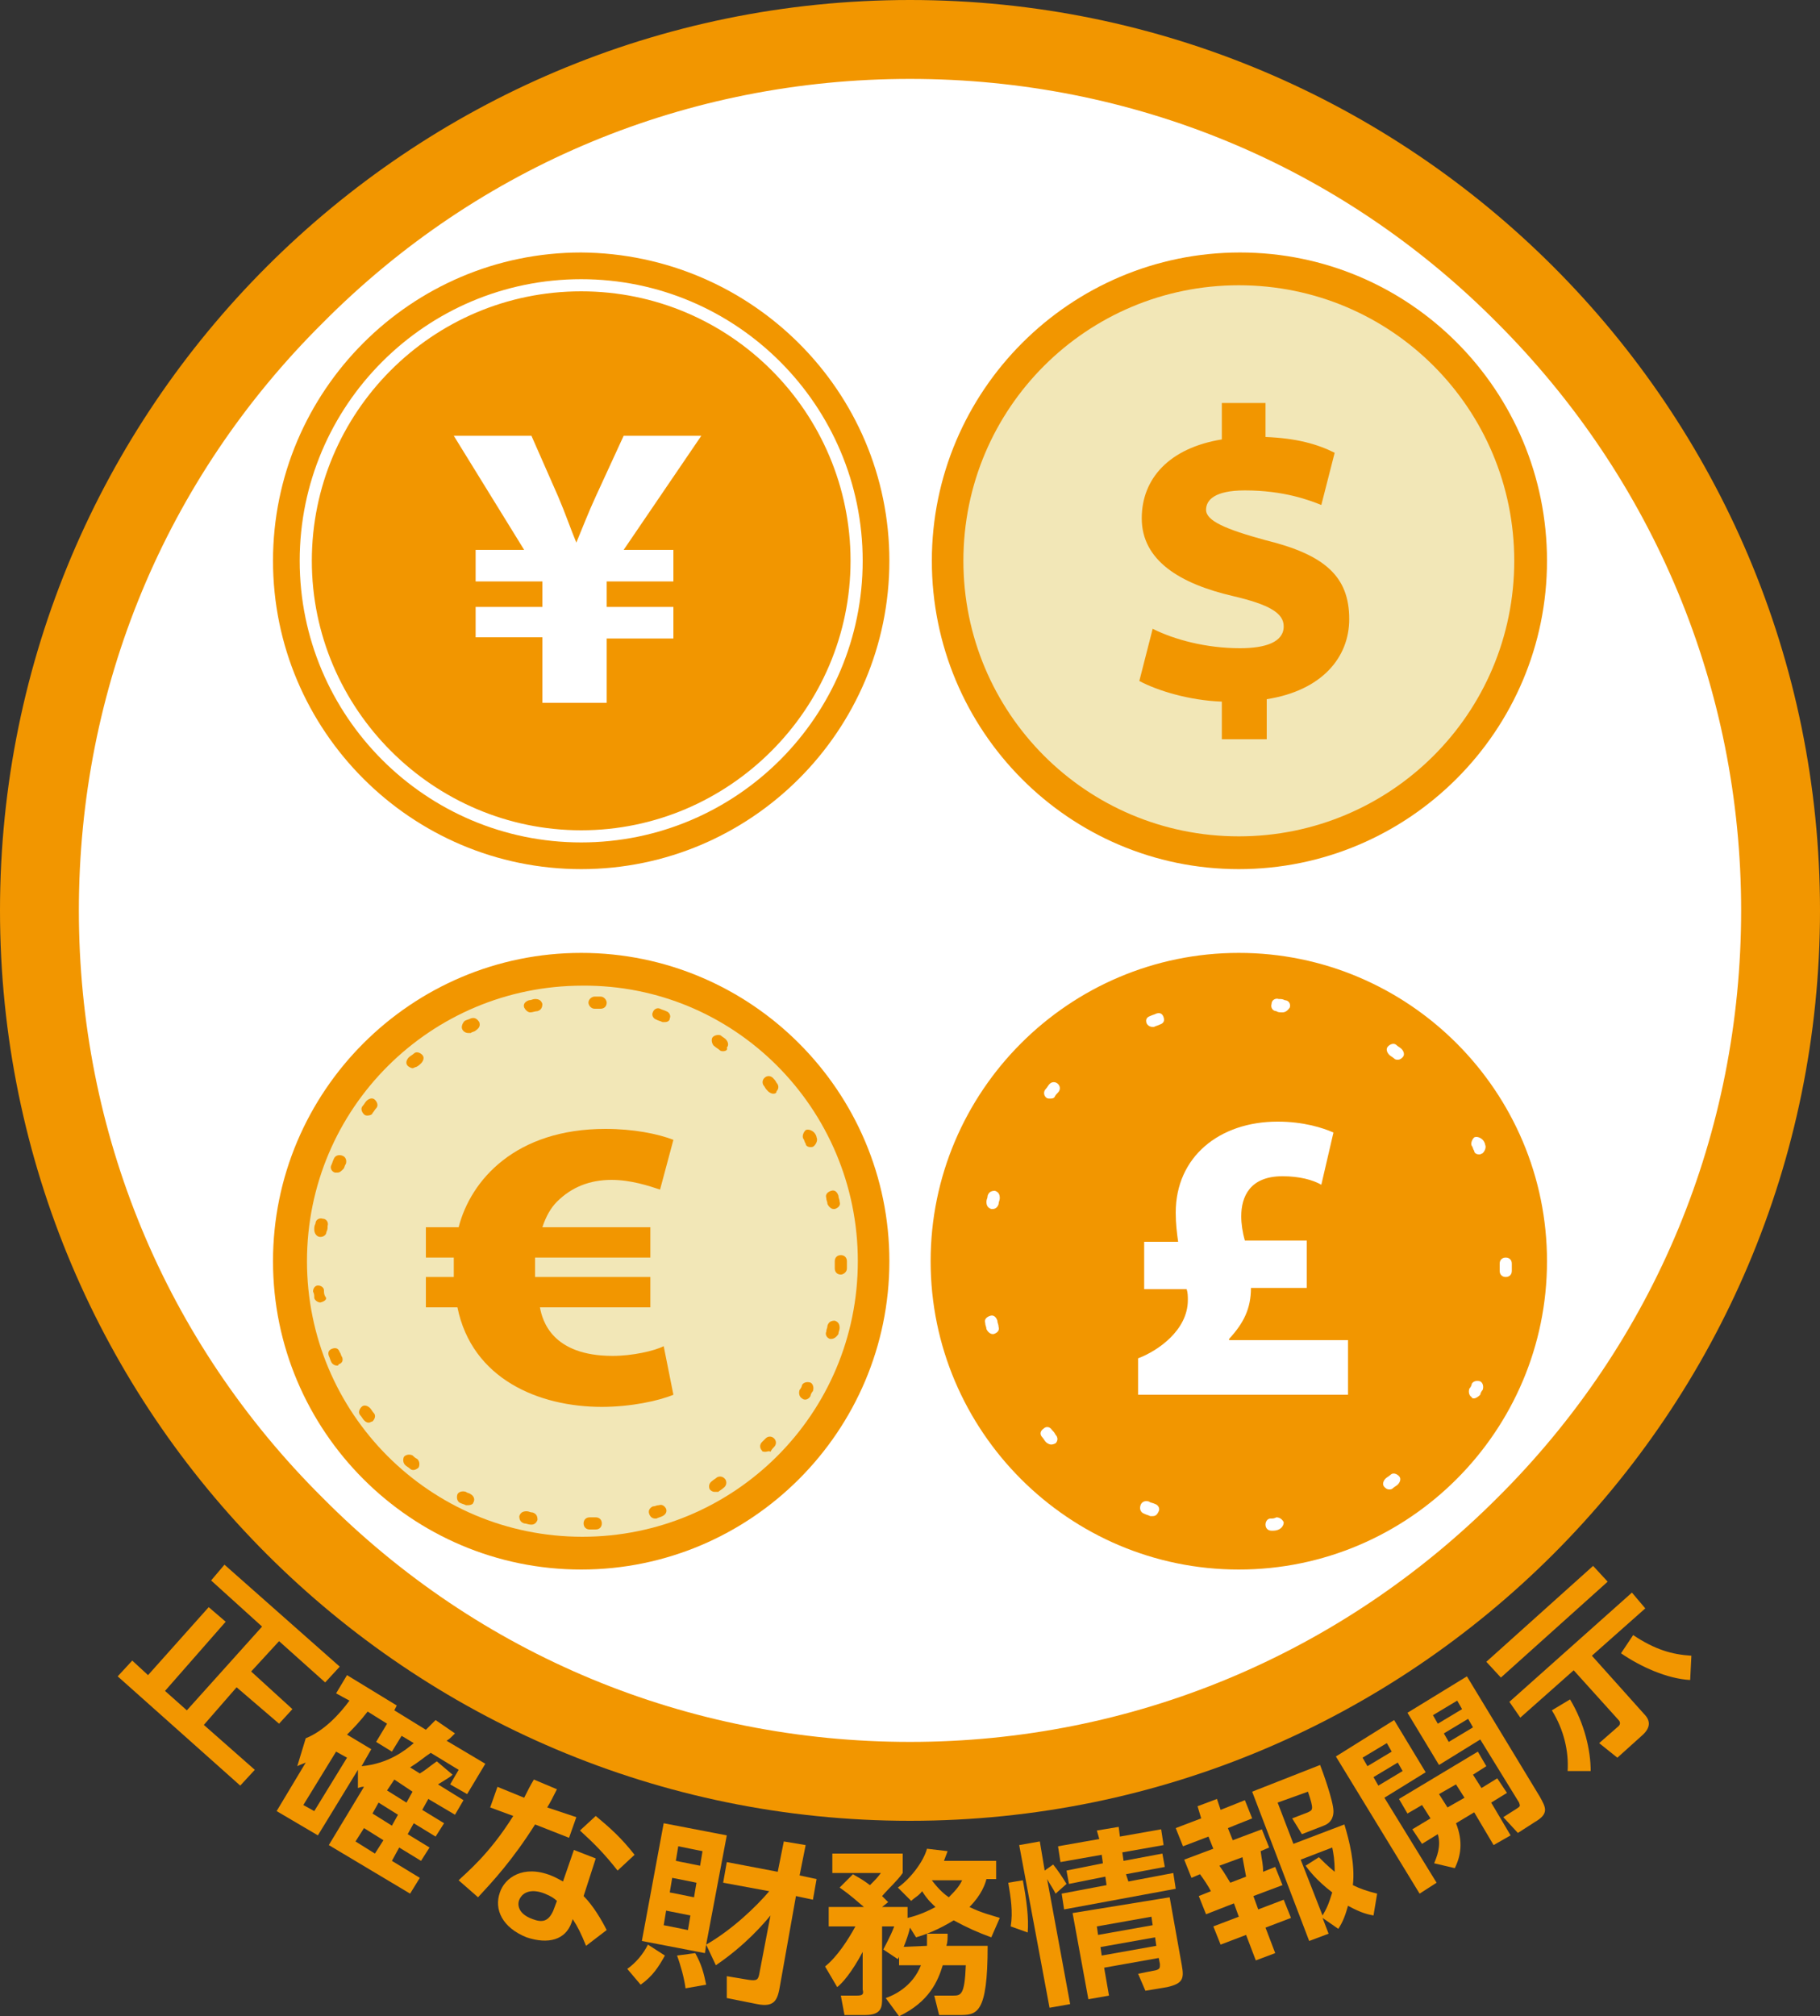
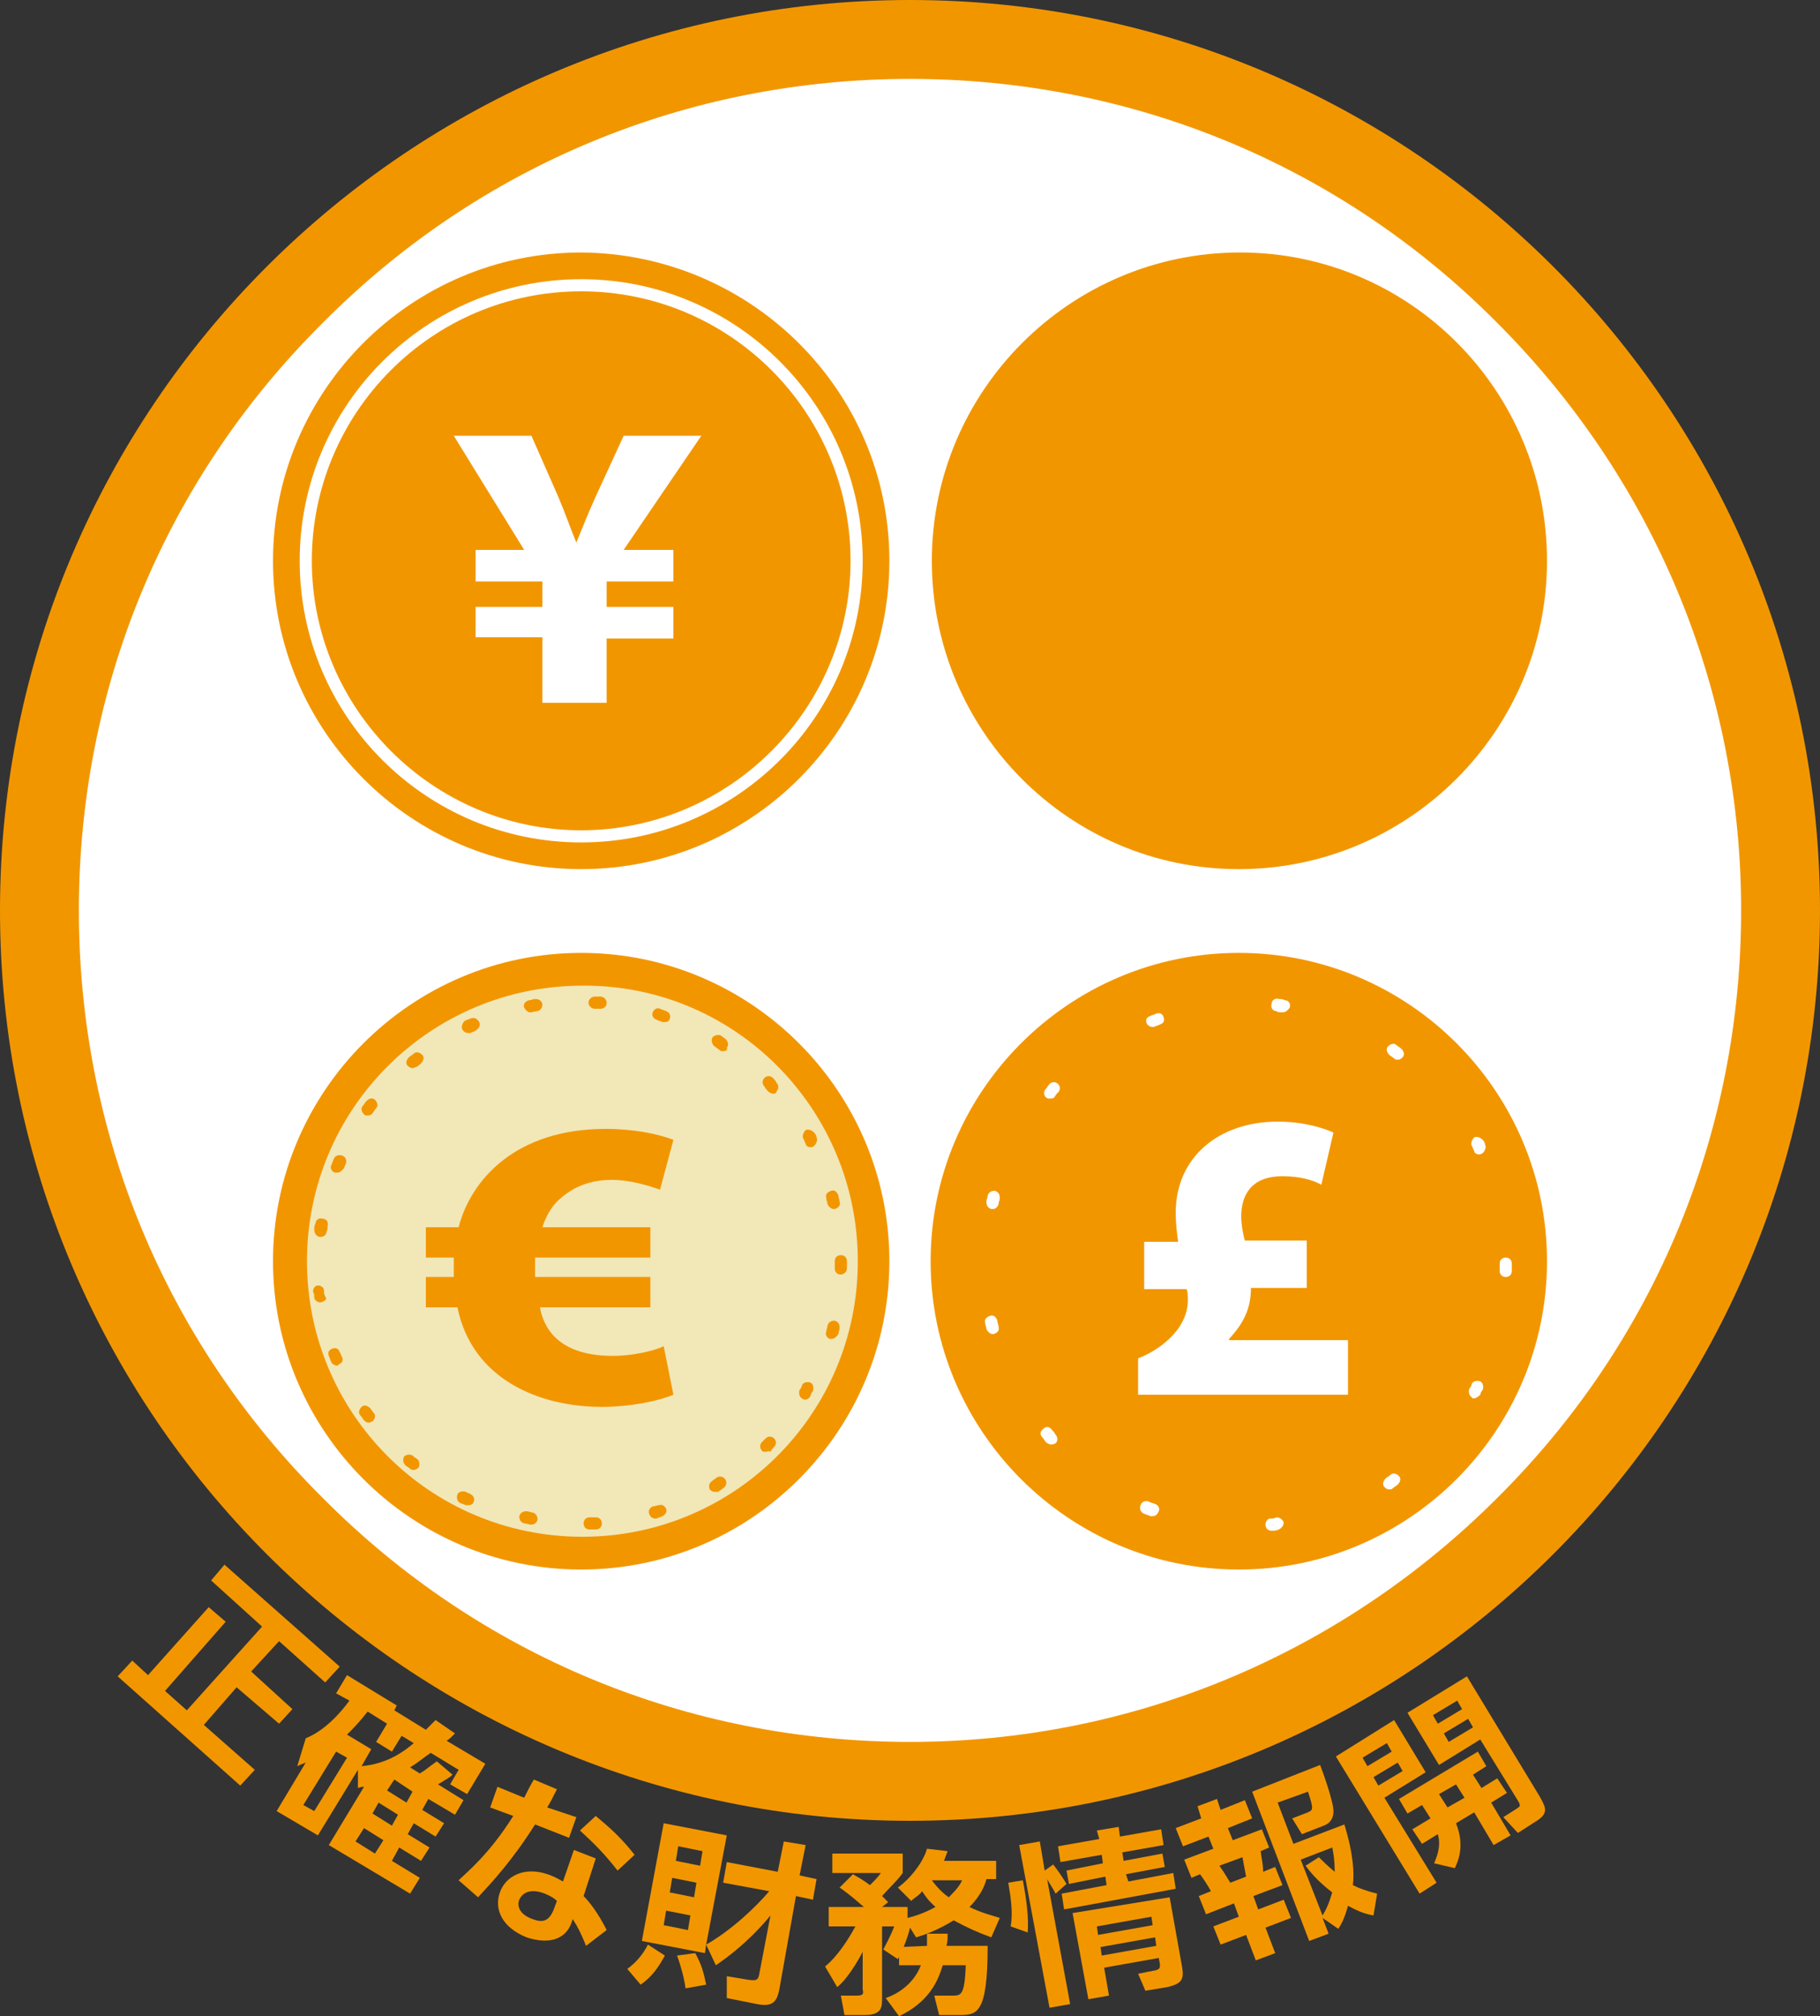
<svg xmlns="http://www.w3.org/2000/svg" version="1.1" id="レイヤー_1" x="0px" y="0px" width="150px" height="166.1px" viewBox="0 0 150 166.1" style="enable-background:new 0 0 150 166.1;" xml:space="preserve">
  <rect x="0" y="0" width="150" height="166.1" fill="#333333" stroke="none" />
  <style type="text/css">
	.st0{fill:#F29600;}
	.st1{fill:#FFFFFF;}
	.st2{fill:#F2E7B7;}
</style>
  <g>
    <polygon class="st0" points="18.5,128.9 28,137.3 26.8,138.6 23,135.2 20.7,137.7 24.1,140.8 23,142 19.5,139 16.8,142.1 21,145.8    19.8,147.1 9.7,138.1 10.9,136.8 12.2,138 17.2,132.4 18.6,133.6 13.6,139.3 15.4,140.9 21.6,134 17.4,130.2  " />
    <path class="st0" d="M37.5,142.8c-0.4,0.4-0.5,0.5-0.7,0.6l3.2,1.9l-1.5,2.5l-1.4-0.8l0.7-1.2l-2.3-1.4c-0.6,0.4-0.9,0.7-1.7,1.2   l0.8,0.5c0.5-0.3,0.7-0.5,1.4-1l1.3,1.1c-0.2,0.2-0.4,0.3-1.2,0.8l2.1,1.3l-0.7,1.2l-2.2-1.3l-0.5,0.9l1.8,1.1l-0.7,1.1l-1.8-1.1   l-0.5,0.9l1.8,1.1l-0.7,1.1l-1.8-1.1l-0.6,1.1l2.3,1.4l-0.8,1.3l-6.7-4l2.9-4.8c-0.2,0-0.2,0-0.5,0.1l0-1.5l-3.3,5.4l-3.4-2l2.4-4   c-0.2,0.1-0.3,0.1-0.7,0.3l0.7-2.3c1.5-0.6,2.8-2,3.6-3.1l-1.1-0.6l0.9-1.5l4.1,2.5l-0.2,0.4l2.6,1.6c0.3-0.3,0.5-0.5,0.8-0.8   L37.5,142.8z M28.6,144.8l-0.9-0.5l-2.7,4.4l0.9,0.5L28.6,144.8z M29.8,145.5c2.2-0.2,3.6-1.3,4.3-1.9l-1-0.6l-0.8,1.3l-1.3-0.8   l0.9-1.5l-1.6-1c-0.7,0.9-1.2,1.4-1.7,1.9l2,1.2L29.8,145.5z M31.6,151.6l-1.6-1l-0.7,1.1l1.6,1L31.6,151.6z M32.8,149.5l-1.6-1   l-0.5,0.9l1.6,1L32.8,149.5z M32.5,146.6L32.5,146.6l-0.6,0.9l1.6,1l0.5-0.9L32.5,146.6z" />
    <path class="st0" d="M47.5,149.7l-0.6,1.7l-2.8-1.1c-1.9,3-3.5,4.7-4.7,6l-1.6-1.4c0.6-0.6,2.5-2.1,4.5-5.3l-1.9-0.7l0.6-1.7   l2.2,0.9c0.3-0.6,0.5-1,0.8-1.5l1.9,0.8c-0.4,0.8-0.5,1-0.8,1.5L47.5,149.7z M48.1,156.2c0.8,0.8,1.5,2,1.9,2.8l-1.7,1.3   c-0.4-1-0.7-1.6-1.1-2.2l-0.1,0.3c-0.5,1.4-1.9,1.8-3.7,1.2c-2-0.8-2.7-2.3-2.2-3.7c0.4-1.2,1.9-2.3,4.2-1.4c0.5,0.2,0.8,0.4,1,0.5   l0.9-2.6l1.8,0.7L48.1,156.2z M45.9,156.6c-0.2-0.2-0.5-0.4-1-0.6c-1-0.4-1.8-0.2-2.1,0.5c-0.1,0.2-0.3,1.1,1.1,1.6   c0.8,0.3,1.3,0.2,1.7-0.7L45.9,156.6z M50.9,154.1c-1.1-1.4-1.9-2.2-3.1-3.3l1.3-1.2c1.2,1,2.1,1.8,3.2,3.2L50.9,154.1z" />
    <path class="st0" d="M54.8,161.1c-0.5,0.9-1,1.7-2,2.4l-1.1-1.3c0.7-0.5,1.3-1.2,1.7-2L54.8,161.1z M58.2,160.2l-0.1,0.7l-5.2-1   l1.8-9.7l5.2,1L58.2,160.2c2.1-1.2,4.1-3.1,5.2-4.4l-3.8-0.7l0.3-1.7l4.2,0.8l0.5-2.5l1.8,0.3l-0.5,2.5l1.4,0.3l-0.3,1.7l-1.4-0.3   l-1.3,7.3c-0.2,1.2-0.4,1.9-1.9,1.6l-2.5-0.5l0-1.8l1.8,0.3c0.7,0.1,0.8,0,0.9-0.6l0.9-4.7c-0.5,0.6-2,2.4-4.5,4.1L58.2,160.2z    M54.9,157.4l-0.2,1.2l2,0.4l0.2-1.2L54.9,157.4z M55.4,154.7l-0.2,1.2l2,0.4l0.2-1.2L55.4,154.7z M55.9,152.1l-0.2,1.2l2,0.4   l0.2-1.2L55.9,152.1z M57.3,160.9c0.5,0.9,0.7,1.6,0.9,2.6l-1.7,0.3c-0.1-0.8-0.4-1.9-0.7-2.7L57.3,160.9z" />
    <path class="st0" d="M68,162c1-0.8,1.9-2.2,2.5-3.3l-2.2,0l0-1.6l2.9,0c-0.6-0.5-1-0.9-2-1.6l1.1-1.1c0.3,0.2,0.6,0.3,1.4,0.9   c0.5-0.5,0.6-0.6,0.9-1l-4,0l0-1.6l5.8,0l0,1.6c-0.5,0.7-1,1.1-1.7,1.9c0.2,0.2,0.3,0.3,0.5,0.5l-0.5,0.4l2.1,0l0,0.9   c0.4-0.1,1.2-0.3,2.3-0.9c-0.2-0.2-0.6-0.5-1.1-1.3c-0.3,0.4-0.6,0.5-0.9,0.8l-1.1-1.1c1-0.7,2.1-2.1,2.4-3.2l1.7,0.2   c-0.1,0.3-0.2,0.5-0.3,0.8l4.3,0l0,1.5l-0.8,0c-0.1,0.4-0.4,1.3-1.4,2.3c1,0.5,1.9,0.7,2.5,0.9l-0.7,1.6c-1.1-0.4-2-0.8-3.1-1.4   c-1.3,0.8-2.4,1.2-3.1,1.4l-0.5-0.8c-0.1,0.5-0.5,1.7-1,2.6l-1.2-0.8c0.1-0.2,0.6-1.1,0.9-1.9l-1,0l0,5.9c0,0.7,0,1.4-1.4,1.4   l-1.7,0l-0.3-1.6l1.3,0c0.5,0,0.6-0.1,0.5-0.5l0-3.1c-0.9,1.7-1.7,2.6-2.1,2.9L68,162z M76.4,160.3c0-0.4,0-0.6,0-1l1.7,0   c0,0.4,0,0.7-0.1,1l3.4,0c0,5.7-0.9,5.7-2.4,5.7l-1.6,0l-0.4-1.6l1.5,0c0.7,0,1,0,1.1-2.5l-1.9,0c-0.4,1.3-1.1,3-3.6,4.2l-1.1-1.5   c0.6-0.2,2.2-0.9,2.9-2.7l-1.8,0l0-1.5L76.4,160.3z M76.8,154.9c0.6,0.8,1.1,1.2,1.4,1.4c0.7-0.7,0.9-1,1.1-1.4L76.8,154.9z" />
    <path class="st0" d="M83.3,158.7c0.2-1.2,0-2.4-0.2-3.6l1.2-0.2c0.3,1.6,0.5,3.1,0.4,4.3L83.3,158.7z M87,156   c-0.2-0.4-0.3-0.5-0.7-1.2l1.9,10.3l-1.7,0.3L84,152l1.7-0.3l0.4,2.4l0.7-0.5c0.4,0.5,0.8,1.1,1.1,1.6L87,156z M90.4,150.8l1.8-0.3   l0.1,0.8l3.4-0.6l0.2,1.3l-3.4,0.6l0.1,0.7l3.2-0.6l0.2,1.1l-3.2,0.6L93,155l3.7-0.7l0.2,1.3l-9.2,1.7l-0.2-1.3l3.7-0.7l-0.1-0.7   l-3,0.6l-0.2-1.1l3-0.6l-0.1-0.7l-3.4,0.6l-0.2-1.3l3.4-0.6L90.4,150.8z M96.4,156.3l1,5.6c0.2,1.1,0.1,1.5-1.2,1.8l-1.8,0.3   l-0.6-1.4l1.5-0.3c0.3-0.1,0.3-0.2,0.3-0.5l-0.1-0.5l-4.5,0.8l0.4,2.3l-1.7,0.3l-1.3-7.1L96.4,156.3z M90.4,158.7l0.1,0.7l4.5-0.8   l-0.1-0.7L90.4,158.7z M90.7,160.4l0.1,0.7l4.5-0.8l-0.1-0.7L90.7,160.4z" />
    <path class="st0" d="M98.7,148.8l1.6-0.6l0.3,0.9l2-0.8l0.6,1.5l-2,0.8l0.4,1l2.4-0.9l0.6,1.5l-0.7,0.3c0.1,0.8,0.2,1,0.2,1.7   l1-0.4l0.6,1.5l-2.4,0.9l0.4,1.1l2.1-0.8l0.6,1.5l-2.1,0.8l0.8,2.1l-1.6,0.6l-0.8-2.1l-2.1,0.8l-0.6-1.5l2.1-0.8l-0.4-1.1l-2.3,0.9   l-0.6-1.5l1-0.4c-0.2-0.4-0.6-1-0.9-1.4l-0.7,0.3l-0.6-1.5l2.4-0.9l-0.4-1l-2.1,0.8l-0.6-1.5l2.1-0.8L98.7,148.8z M100.5,153.7   c0.5,0.7,0.7,1.1,0.9,1.4l1.3-0.5c-0.1-0.5-0.2-1.1-0.3-1.6L100.5,153.7z M109,158l0.5,1.3l-1.6,0.6l-4.7-12.3l5.6-2.2   c0.2,0.5,1.1,3,1.1,3.8c0,0.2,0,0.9-0.8,1.2l-1.8,0.7l-0.8-1.3l1.3-0.5c0.4-0.2,0.5-0.2,0-1.7l-2.5,0.9l1.3,3.4l4.2-1.6   c0.4,1.3,0.9,3.3,0.7,5c0.6,0.3,1.2,0.5,2,0.7l-0.3,1.8c-0.5-0.1-1-0.2-2.1-0.8c-0.2,0.7-0.4,1.3-0.8,1.9L109,158z M108.7,153   c0.3,0.3,0.7,0.7,1.3,1.2c0-1-0.1-1.5-0.2-2l-2.6,1l1.8,4.6c0.3-0.5,0.5-0.9,0.8-1.9c-1.3-1-1.9-1.8-2.2-2.2L108.7,153z" />
    <path class="st0" d="M110.1,144.7l4.8-3l2.6,4.3l-3.4,2.1l4.3,7L117,156L110.1,144.7z M112.3,144.8l0.4,0.7l2-1.2l-0.4-0.7   L112.3,144.8z M113.2,146.4l0.4,0.7l2-1.2l-0.4-0.7L113.2,146.4z M117.9,149.8l-0.7-1.1l-1.2,0.7l-0.7-1.2l6.5-3.9l0.7,1.2   l-1.1,0.7l0.7,1.1l1.3-0.8l0.8,1.2l-1.3,0.8l1.6,2.7l-1.4,0.8l-1.6-2.7l-1.5,0.9c0.6,1.5,0.4,2.7-0.1,3.7l-1.7-0.4   c0.2-0.5,0.6-1.4,0.3-2.4l-1.3,0.8l-0.8-1.2L117.9,149.8z M116,141.1l4.9-3l6,9.9c0.5,0.9,0.8,1.4-0.4,2.1l-1.4,0.9l-1.2-1.3   l1.1-0.7c0.3-0.2,0.3-0.2,0.2-0.5l-3.2-5.2l-3.4,2.1L116,141.1z M118.1,141.3l0.4,0.7l2-1.2l-0.4-0.7L118.1,141.3z M120.7,148.1   L120,147l-1.4,0.8l0.7,1.1L120.7,148.1z M119,142.8l0.4,0.7l2-1.2l-0.4-0.7L119,142.8z" />
-     <path class="st0" d="M122.5,136.9l8.8-7.9l1.2,1.3l-8.8,7.9L122.5,136.9z M124.4,140.2l10.1-9l1.1,1.3l-4.4,3.9l4.3,4.8   c0.6,0.6,0.5,1.2-0.2,1.8l-2,1.8l-1.5-1.2l1.6-1.4c0.2-0.2,0.1-0.4,0-0.5l-3.7-4.1l-4.4,3.9L124.4,140.2z M129.4,140   c1.2,2,1.7,4.2,1.7,5.9l-1.9,0c0.1-1.6-0.3-3.4-1.3-5L129.4,140z M139.3,138.4c-1.9-0.1-4.1-1.1-5.7-2.2l1-1.5   c1.8,1.2,3.2,1.6,4.8,1.7L139.3,138.4z" />
    <path class="st1" d="M75,146.8c-39.6,0-71.8-32.2-71.8-71.8C3.2,35.4,35.4,3.2,75,3.2s71.8,32.2,71.8,71.8   C146.8,114.6,114.6,146.8,75,146.8" />
    <path class="st0" d="M75,6.5c18.3,0,35.5,7.1,48.4,20.1c12.9,12.9,20.1,30.1,20.1,48.4s-7.1,35.5-20.1,48.4   c-12.9,12.9-30.1,20.1-48.4,20.1c-18.3,0-35.5-7.1-48.4-20.1C13.6,110.5,6.5,93.3,6.5,75s7.1-35.5,20.1-48.4   C39.5,13.6,56.7,6.5,75,6.5 M75,0C33.6,0,0,33.6,0,75s33.6,75,75,75s75-33.6,75-75S116.4,0,75,0" />
    <path class="st0" d="M73.3,46.2c0,14-11.4,25.4-25.4,25.4c-14,0-25.4-11.4-25.4-25.4c0-14,11.4-25.4,25.4-25.4   C61.9,20.9,73.3,32.2,73.3,46.2" />
    <path class="st0" d="M127.5,46.2c0,14-11.4,25.4-25.4,25.4S76.8,60.2,76.8,46.2c0-14,11.4-25.4,25.4-25.4S127.5,32.2,127.5,46.2" />
    <path class="st0" d="M73.3,103.9c0,14-11.4,25.4-25.4,25.4c-14,0-25.4-11.4-25.4-25.4c0-14,11.4-25.4,25.4-25.4   C61.9,78.5,73.3,89.9,73.3,103.9" />
    <path class="st0" d="M127.5,103.9c0,14-11.4,25.4-25.4,25.4s-25.4-11.4-25.4-25.4c0-14,11.4-25.4,25.4-25.4S127.5,89.9,127.5,103.9   " />
    <path class="st1" d="M47.9,69.4c-12.8,0-23.2-10.4-23.2-23.2S35.1,23,47.9,23s23.2,10.4,23.2,23.2S60.7,69.4,47.9,69.4z M47.9,24   c-12.3,0-22.2,10-22.2,22.2s10,22.2,22.2,22.2s22.2-10,22.2-22.2S60.2,24,47.9,24z" />
    <path class="st1" d="M44.7,57.8v-5.3h-5.5V50h5.5v-2.1h-5.5v-2.6h4l-5.8-9.4h6.4l2.2,5c0.6,1.4,1,2.6,1.5,3.8h0   c0.5-1.2,1-2.5,1.6-3.8l2.3-5h6.4l-6.4,9.4h4.1v2.6H50V50h5.5v2.6H50v5.3H44.7z" />
-     <path class="st2" d="M124.8,46.2c0,12.6-10.2,22.7-22.7,22.7c-12.6,0-22.7-10.2-22.7-22.7c0-12.6,10.2-22.7,22.7-22.7   C114.7,23.5,124.8,33.7,124.8,46.2" />
    <path class="st0" d="M100.6,33.2h3.7V36c2.6,0.1,4.3,0.6,5.7,1.3l-1.1,4.3c-1-0.4-3.1-1.2-6.3-1.2c-2.5,0-3.2,0.8-3.2,1.6   c0,0.9,1.6,1.6,4.9,2.5c4.9,1.2,6.9,3,6.9,6.5c0,3.2-2.3,5.9-6.8,6.6v3.3h-3.7v-3.1c-2.7-0.1-5.3-0.9-6.8-1.7l1.1-4.3   c1.8,0.9,4.4,1.6,7.2,1.6c2.1,0,3.6-0.5,3.6-1.8c0-1.1-1.2-1.8-4.2-2.5c-4.3-1-7.5-2.9-7.5-6.4c0-3.3,2.3-5.8,6.6-6.5V33.2z" />
    <path class="st2" d="M70.7,103.9c0,12.6-10.2,22.7-22.7,22.7c-12.6,0-22.7-10.2-22.7-22.7c0-12.6,10.2-22.7,22.7-22.7   C60.5,81.1,70.7,91.3,70.7,103.9" />
    <path class="st0" d="M48.6,126c-0.3,0-0.5-0.2-0.5-0.5c0-0.3,0.2-0.5,0.5-0.5c0.2,0,0.3,0,0.5,0c0.3,0,0.5,0.2,0.5,0.5   c0,0.3-0.2,0.5-0.5,0.5C49,126,48.8,126,48.6,126C48.7,126,48.7,126,48.6,126z M43.8,125.6C43.7,125.6,43.7,125.6,43.8,125.6   c-0.3,0-0.4-0.1-0.6-0.1c-0.3-0.1-0.4-0.3-0.4-0.6c0.1-0.3,0.3-0.4,0.6-0.4c0.2,0,0.3,0.1,0.5,0.1c0.3,0.1,0.4,0.3,0.4,0.6   C44.2,125.5,44,125.6,43.8,125.6z M54,125.1c-0.2,0-0.4-0.1-0.5-0.4c-0.1-0.3,0.1-0.5,0.3-0.6c0.2,0,0.3-0.1,0.5-0.1   c0.3-0.1,0.5,0.1,0.6,0.3c0.1,0.3-0.1,0.5-0.3,0.6c-0.2,0.1-0.3,0.1-0.5,0.2C54.1,125.1,54,125.1,54,125.1z M38.6,124   c-0.1,0-0.1,0-0.2,0c-0.2-0.1-0.3-0.1-0.5-0.2c-0.2-0.1-0.3-0.4-0.2-0.7c0.1-0.2,0.4-0.3,0.7-0.2c0.1,0.1,0.3,0.1,0.4,0.2   c0.2,0.1,0.4,0.4,0.2,0.7C39,123.9,38.8,124,38.6,124z M58.9,122.9c-0.2,0-0.3-0.1-0.4-0.2c-0.1-0.2-0.1-0.5,0.2-0.7   c0.1-0.1,0.3-0.2,0.4-0.3c0.2-0.1,0.5-0.1,0.7,0.2c0.1,0.2,0.1,0.5-0.2,0.7c-0.1,0.1-0.3,0.2-0.4,0.3   C59.1,122.9,59,122.9,58.9,122.9z M34.1,121.1c-0.1,0-0.2,0-0.3-0.1c-0.1-0.1-0.3-0.2-0.4-0.3c-0.2-0.2-0.2-0.5-0.1-0.7   c0.2-0.2,0.5-0.2,0.7-0.1c0.1,0.1,0.2,0.2,0.4,0.3c0.2,0.2,0.2,0.5,0.1,0.7C34.4,121,34.2,121.1,34.1,121.1z M63.1,119.6   c-0.1,0-0.3,0-0.3-0.1c-0.2-0.2-0.2-0.5,0-0.7c0.1-0.1,0.2-0.2,0.3-0.3c0.2-0.2,0.5-0.2,0.7,0c0.2,0.2,0.2,0.5,0,0.7   c-0.1,0.1-0.2,0.2-0.3,0.4C63.4,119.5,63.2,119.6,63.1,119.6z M30.4,117.2c-0.2,0-0.3-0.1-0.4-0.2c-0.1-0.1-0.2-0.3-0.3-0.4   c-0.2-0.2-0.1-0.5,0.1-0.7c0.2-0.2,0.5-0.1,0.7,0.1c0.1,0.1,0.2,0.3,0.3,0.4c0.2,0.2,0.1,0.5-0.1,0.7   C30.6,117.1,30.5,117.2,30.4,117.2z M66.4,115.3c-0.1,0-0.2,0-0.3-0.1c-0.2-0.1-0.3-0.4-0.2-0.7c0.1-0.1,0.2-0.3,0.2-0.4   c0.1-0.2,0.4-0.3,0.7-0.2c0.2,0.1,0.3,0.4,0.2,0.7c-0.1,0.1-0.2,0.3-0.2,0.4C66.7,115.2,66.5,115.3,66.4,115.3z M27.8,112.5   c-0.2,0-0.4-0.1-0.5-0.3c-0.1-0.2-0.1-0.3-0.2-0.5c-0.1-0.3,0-0.5,0.3-0.6c0.3-0.1,0.5,0,0.6,0.3c0.1,0.1,0.1,0.3,0.2,0.4   c0.1,0.3,0,0.5-0.3,0.6C27.9,112.5,27.8,112.5,27.8,112.5z M68.5,110.3c0,0-0.1,0-0.1,0c-0.3-0.1-0.4-0.4-0.3-0.6   c0-0.2,0.1-0.3,0.1-0.5c0.1-0.3,0.3-0.4,0.6-0.4c0.3,0.1,0.4,0.3,0.4,0.6c0,0.2-0.1,0.3-0.1,0.5C68.9,110.2,68.7,110.3,68.5,110.3z    M26.4,107.3c-0.2,0-0.5-0.2-0.5-0.4c0-0.2,0-0.3-0.1-0.5c0-0.3,0.2-0.5,0.4-0.5c0.3,0,0.5,0.2,0.5,0.4c0,0.2,0,0.3,0.1,0.5   C27,107,26.8,107.2,26.4,107.3C26.5,107.3,26.5,107.3,26.4,107.3z M69.3,105C69.3,105,69.3,105,69.3,105c-0.3,0-0.5-0.2-0.5-0.5   c0-0.2,0-0.3,0-0.5v-0.1c0-0.3,0.2-0.5,0.5-0.5c0.3,0,0.5,0.2,0.5,0.5v0.1c0,0.2,0,0.3,0,0.5C69.8,104.8,69.5,105,69.3,105z    M26.4,101.9C26.4,101.9,26.4,101.9,26.4,101.9c-0.3,0-0.5-0.3-0.5-0.6c0-0.2,0-0.3,0.1-0.5c0-0.3,0.3-0.5,0.6-0.4   c0.3,0,0.5,0.3,0.4,0.6c0,0.2,0,0.3-0.1,0.5C26.9,101.7,26.7,101.9,26.4,101.9z M68.7,99.6c-0.2,0-0.4-0.2-0.5-0.4   c0-0.2-0.1-0.3-0.1-0.5c-0.1-0.3,0.1-0.5,0.4-0.6c0.3-0.1,0.5,0.1,0.6,0.4c0,0.2,0.1,0.3,0.1,0.5c0.1,0.3-0.1,0.5-0.4,0.6   C68.8,99.6,68.7,99.6,68.7,99.6z M27.8,96.6c-0.1,0-0.1,0-0.2,0c-0.3-0.1-0.4-0.4-0.3-0.6c0.1-0.2,0.1-0.3,0.2-0.5   c0.1-0.3,0.4-0.4,0.7-0.3c0.3,0.1,0.4,0.4,0.3,0.7c-0.1,0.1-0.1,0.3-0.2,0.4C28.1,96.5,28,96.6,27.8,96.6z M66.8,94.5   c-0.2,0-0.4-0.1-0.4-0.3c-0.1-0.1-0.1-0.3-0.2-0.4c-0.1-0.2,0-0.5,0.2-0.7c0.2-0.1,0.5,0,0.7,0.2c0.1,0.1,0.2,0.3,0.2,0.4   c0.1,0.2,0,0.5-0.2,0.7C67,94.5,66.9,94.5,66.8,94.5z M30.3,91.9c-0.1,0-0.2,0-0.3-0.1c-0.2-0.2-0.3-0.5-0.1-0.7   c0.1-0.1,0.2-0.3,0.3-0.4c0.2-0.2,0.5-0.3,0.7-0.1c0.2,0.2,0.3,0.5,0.1,0.7c-0.1,0.1-0.2,0.3-0.3,0.4   C30.7,91.8,30.5,91.9,30.3,91.9z M63.7,90.1c-0.1,0-0.3-0.1-0.4-0.2c-0.1-0.1-0.2-0.2-0.3-0.4c-0.2-0.2-0.2-0.5,0-0.7   c0.2-0.2,0.5-0.2,0.7,0c0.1,0.1,0.2,0.2,0.3,0.4c0.2,0.2,0.2,0.5,0,0.7C64,90.1,63.8,90.1,63.7,90.1z M34,88   c-0.1,0-0.3-0.1-0.4-0.2c-0.2-0.2-0.1-0.5,0.1-0.7c0.1-0.1,0.3-0.2,0.4-0.3c0.2-0.2,0.5-0.1,0.7,0.1c0.2,0.2,0.1,0.5-0.1,0.7   c-0.1,0.1-0.2,0.2-0.4,0.3C34.2,87.9,34.1,88,34,88z M59.6,86.6c-0.1,0-0.2,0-0.3-0.1c-0.1-0.1-0.3-0.2-0.4-0.3   c-0.2-0.1-0.3-0.5-0.2-0.7c0.1-0.2,0.5-0.3,0.7-0.2c0.1,0.1,0.3,0.2,0.4,0.3c0.2,0.2,0.3,0.5,0.1,0.7C60,86.5,59.8,86.6,59.6,86.6z    M38.6,85.1c-0.2,0-0.4-0.1-0.5-0.3c-0.1-0.2,0-0.5,0.2-0.7c0.2-0.1,0.3-0.1,0.5-0.2c0.3-0.1,0.5,0,0.7,0.3c0.1,0.3,0,0.5-0.3,0.7   c-0.1,0.1-0.3,0.1-0.4,0.2C38.7,85.1,38.6,85.1,38.6,85.1z M54.8,84.2c-0.1,0-0.1,0-0.2,0c-0.2-0.1-0.3-0.1-0.5-0.2   c-0.3-0.1-0.4-0.4-0.3-0.6c0.1-0.3,0.4-0.4,0.6-0.3c0.2,0.1,0.3,0.1,0.5,0.2c0.3,0.1,0.4,0.4,0.3,0.6C55.2,84.1,55,84.2,54.8,84.2z    M43.7,83.4c-0.2,0-0.4-0.2-0.5-0.4c-0.1-0.3,0.1-0.5,0.4-0.6c0.2,0,0.3-0.1,0.5-0.1c0.3,0,0.5,0.1,0.6,0.4c0,0.3-0.1,0.5-0.4,0.6   C44.1,83.3,43.9,83.4,43.7,83.4C43.7,83.4,43.7,83.4,43.7,83.4z M49.5,83.1C49.5,83.1,49.5,83.1,49.5,83.1c-0.2,0-0.4,0-0.5,0   c-0.3,0-0.5-0.3-0.5-0.5c0-0.3,0.3-0.5,0.5-0.5c0.2,0,0.3,0,0.5,0c0.3,0,0.5,0.3,0.5,0.5C50,82.9,49.8,83.1,49.5,83.1z" />
    <path class="st0" d="M44.5,107.7c0.2,1.1,1,4,6,4c1.6,0,3.4-0.4,4.2-0.8l0.8,4c-1.2,0.5-3.5,1-5.9,1c-5.2,0-10.7-2.3-11.9-8.2h-2.6   v-2.5h2.3v-0.5c0-0.4,0-0.8,0-1.1h-2.3v-2.5h2.7c1-3.9,4.7-8.1,12.1-8.1c2.3,0,4.3,0.4,5.6,0.9L54.4,98c-0.9-0.3-2.4-0.8-4-0.8   c-1.8,0-3.3,0.6-4.5,1.8c-0.5,0.5-0.9,1.2-1.2,2.1h8.9v2.5h-9.5c0,0.3,0,0.7,0,1.6h9.5v2.5H44.5z" />
    <path class="st1" d="M104.8,126.1c-0.3,0-0.5-0.2-0.5-0.5c0-0.3,0.2-0.5,0.4-0.5c0.2,0,0.3,0,0.5-0.1c0.3,0,0.5,0.2,0.6,0.4   c0,0.3-0.2,0.5-0.4,0.6C105.2,126.1,105,126.1,104.8,126.1C104.8,126.1,104.8,126.1,104.8,126.1z M95,124.9c-0.1,0-0.1,0-0.2,0   c-0.2-0.1-0.3-0.1-0.5-0.2c-0.3-0.1-0.4-0.4-0.3-0.7c0.1-0.3,0.4-0.4,0.7-0.3c0.1,0.1,0.3,0.1,0.5,0.2c0.3,0.1,0.4,0.4,0.3,0.6   C95.4,124.7,95.3,124.9,95,124.9z M114.5,122.7c-0.2,0-0.3-0.1-0.4-0.2c-0.2-0.2-0.1-0.5,0.1-0.7c0.1-0.1,0.3-0.2,0.4-0.3   c0.2-0.2,0.5-0.1,0.7,0.1c0.2,0.2,0.1,0.5-0.1,0.7c-0.1,0.1-0.3,0.2-0.4,0.3C114.7,122.7,114.6,122.7,114.5,122.7z M86.6,119   c-0.1,0-0.3-0.1-0.4-0.2c-0.1-0.1-0.2-0.3-0.3-0.4c-0.2-0.2-0.2-0.5,0.1-0.7c0.2-0.2,0.5-0.2,0.7,0.1c0.1,0.1,0.2,0.2,0.3,0.4   c0.2,0.2,0.2,0.5,0,0.7C86.8,119,86.7,119,86.6,119z M121.5,115.2c-0.1,0-0.2,0-0.2-0.1c-0.2-0.1-0.3-0.4-0.2-0.7   c0.1-0.1,0.2-0.3,0.2-0.4c0.1-0.2,0.4-0.3,0.7-0.2c0.2,0.1,0.3,0.4,0.2,0.7c-0.1,0.1-0.2,0.3-0.2,0.4   C121.8,115.1,121.6,115.2,121.5,115.2z M81.8,109.9c-0.2,0-0.4-0.2-0.5-0.4c0-0.2-0.1-0.3-0.1-0.5c-0.1-0.3,0.1-0.5,0.4-0.6   c0.3-0.1,0.5,0.1,0.6,0.4c0,0.2,0.1,0.3,0.1,0.5c0.1,0.3-0.1,0.5-0.4,0.6C81.9,109.9,81.8,109.9,81.8,109.9z M124.1,105.2   C124.1,105.2,124.1,105.2,124.1,105.2c-0.3,0-0.5-0.2-0.5-0.5c0-0.2,0-0.3,0-0.5v-0.1c0-0.3,0.2-0.5,0.5-0.5s0.5,0.2,0.5,0.5v0.1   c0,0.2,0,0.3,0,0.5C124.6,105,124.4,105.2,124.1,105.2z M81.8,99.6c0,0-0.1,0-0.1,0c-0.3-0.1-0.4-0.3-0.4-0.6   c0-0.2,0.1-0.3,0.1-0.5c0.1-0.3,0.3-0.4,0.6-0.4c0.3,0.1,0.4,0.3,0.4,0.6c0,0.2-0.1,0.3-0.1,0.5C82.2,99.5,82,99.6,81.8,99.6z    M121.9,95.1c-0.2,0-0.4-0.1-0.4-0.3c-0.1-0.1-0.1-0.3-0.2-0.4c-0.1-0.2,0-0.5,0.2-0.7c0.2-0.1,0.5,0,0.7,0.2   c0.1,0.1,0.2,0.3,0.2,0.4c0.1,0.2,0,0.5-0.2,0.7C122,95.1,122,95.1,121.9,95.1z M86.5,90.5c-0.1,0-0.2,0-0.3-0.1   c-0.2-0.2-0.2-0.5,0-0.7c0.1-0.1,0.2-0.3,0.3-0.4c0.2-0.2,0.5-0.2,0.7,0c0.2,0.2,0.2,0.5,0,0.7c-0.1,0.1-0.2,0.2-0.3,0.4   C86.8,90.5,86.7,90.5,86.5,90.5z M115.2,87.3c-0.1,0-0.2,0-0.3-0.1c-0.1-0.1-0.3-0.2-0.4-0.3c-0.2-0.2-0.3-0.5-0.1-0.7   c0.2-0.2,0.5-0.3,0.7-0.1c0.1,0.1,0.3,0.2,0.4,0.3c0.2,0.2,0.3,0.5,0.1,0.7C115.5,87.2,115.4,87.3,115.2,87.3z M95,84.6   c-0.2,0-0.4-0.1-0.5-0.3c-0.1-0.3,0-0.5,0.3-0.6c0.2-0.1,0.3-0.1,0.5-0.2c0.3-0.1,0.5,0,0.6,0.3c0.1,0.3,0,0.5-0.3,0.6   c-0.2,0.1-0.3,0.1-0.5,0.2C95.1,84.6,95,84.6,95,84.6z M105.7,83.4C105.6,83.4,105.6,83.4,105.7,83.4c-0.2,0-0.4,0-0.5-0.1   c-0.3,0-0.5-0.3-0.4-0.6c0-0.3,0.3-0.5,0.6-0.4c0.2,0,0.3,0,0.5,0.1c0.3,0,0.5,0.3,0.4,0.6C106.1,83.3,105.9,83.4,105.7,83.4z" />
    <path class="st1" d="M93.8,114.8v-2.9c1.6-0.6,4.1-2.3,4.1-4.8c0-0.3,0-0.6-0.1-0.9h-3.5v-3.9h2.8c-0.1-0.7-0.2-1.5-0.2-2.4   c0-4.6,3.6-7.5,8.4-7.5c2.1,0,3.7,0.5,4.6,0.9l-1,4.3c-0.7-0.4-1.8-0.7-3.2-0.7c-2.7,0-3.4,1.7-3.4,3.3c0,0.6,0.1,1.3,0.3,2h5.1   v3.9h-4.6c0,1.7-0.6,2.9-1.8,4.2v0.1h9.8v4.5H93.8z" />
  </g>
</svg>